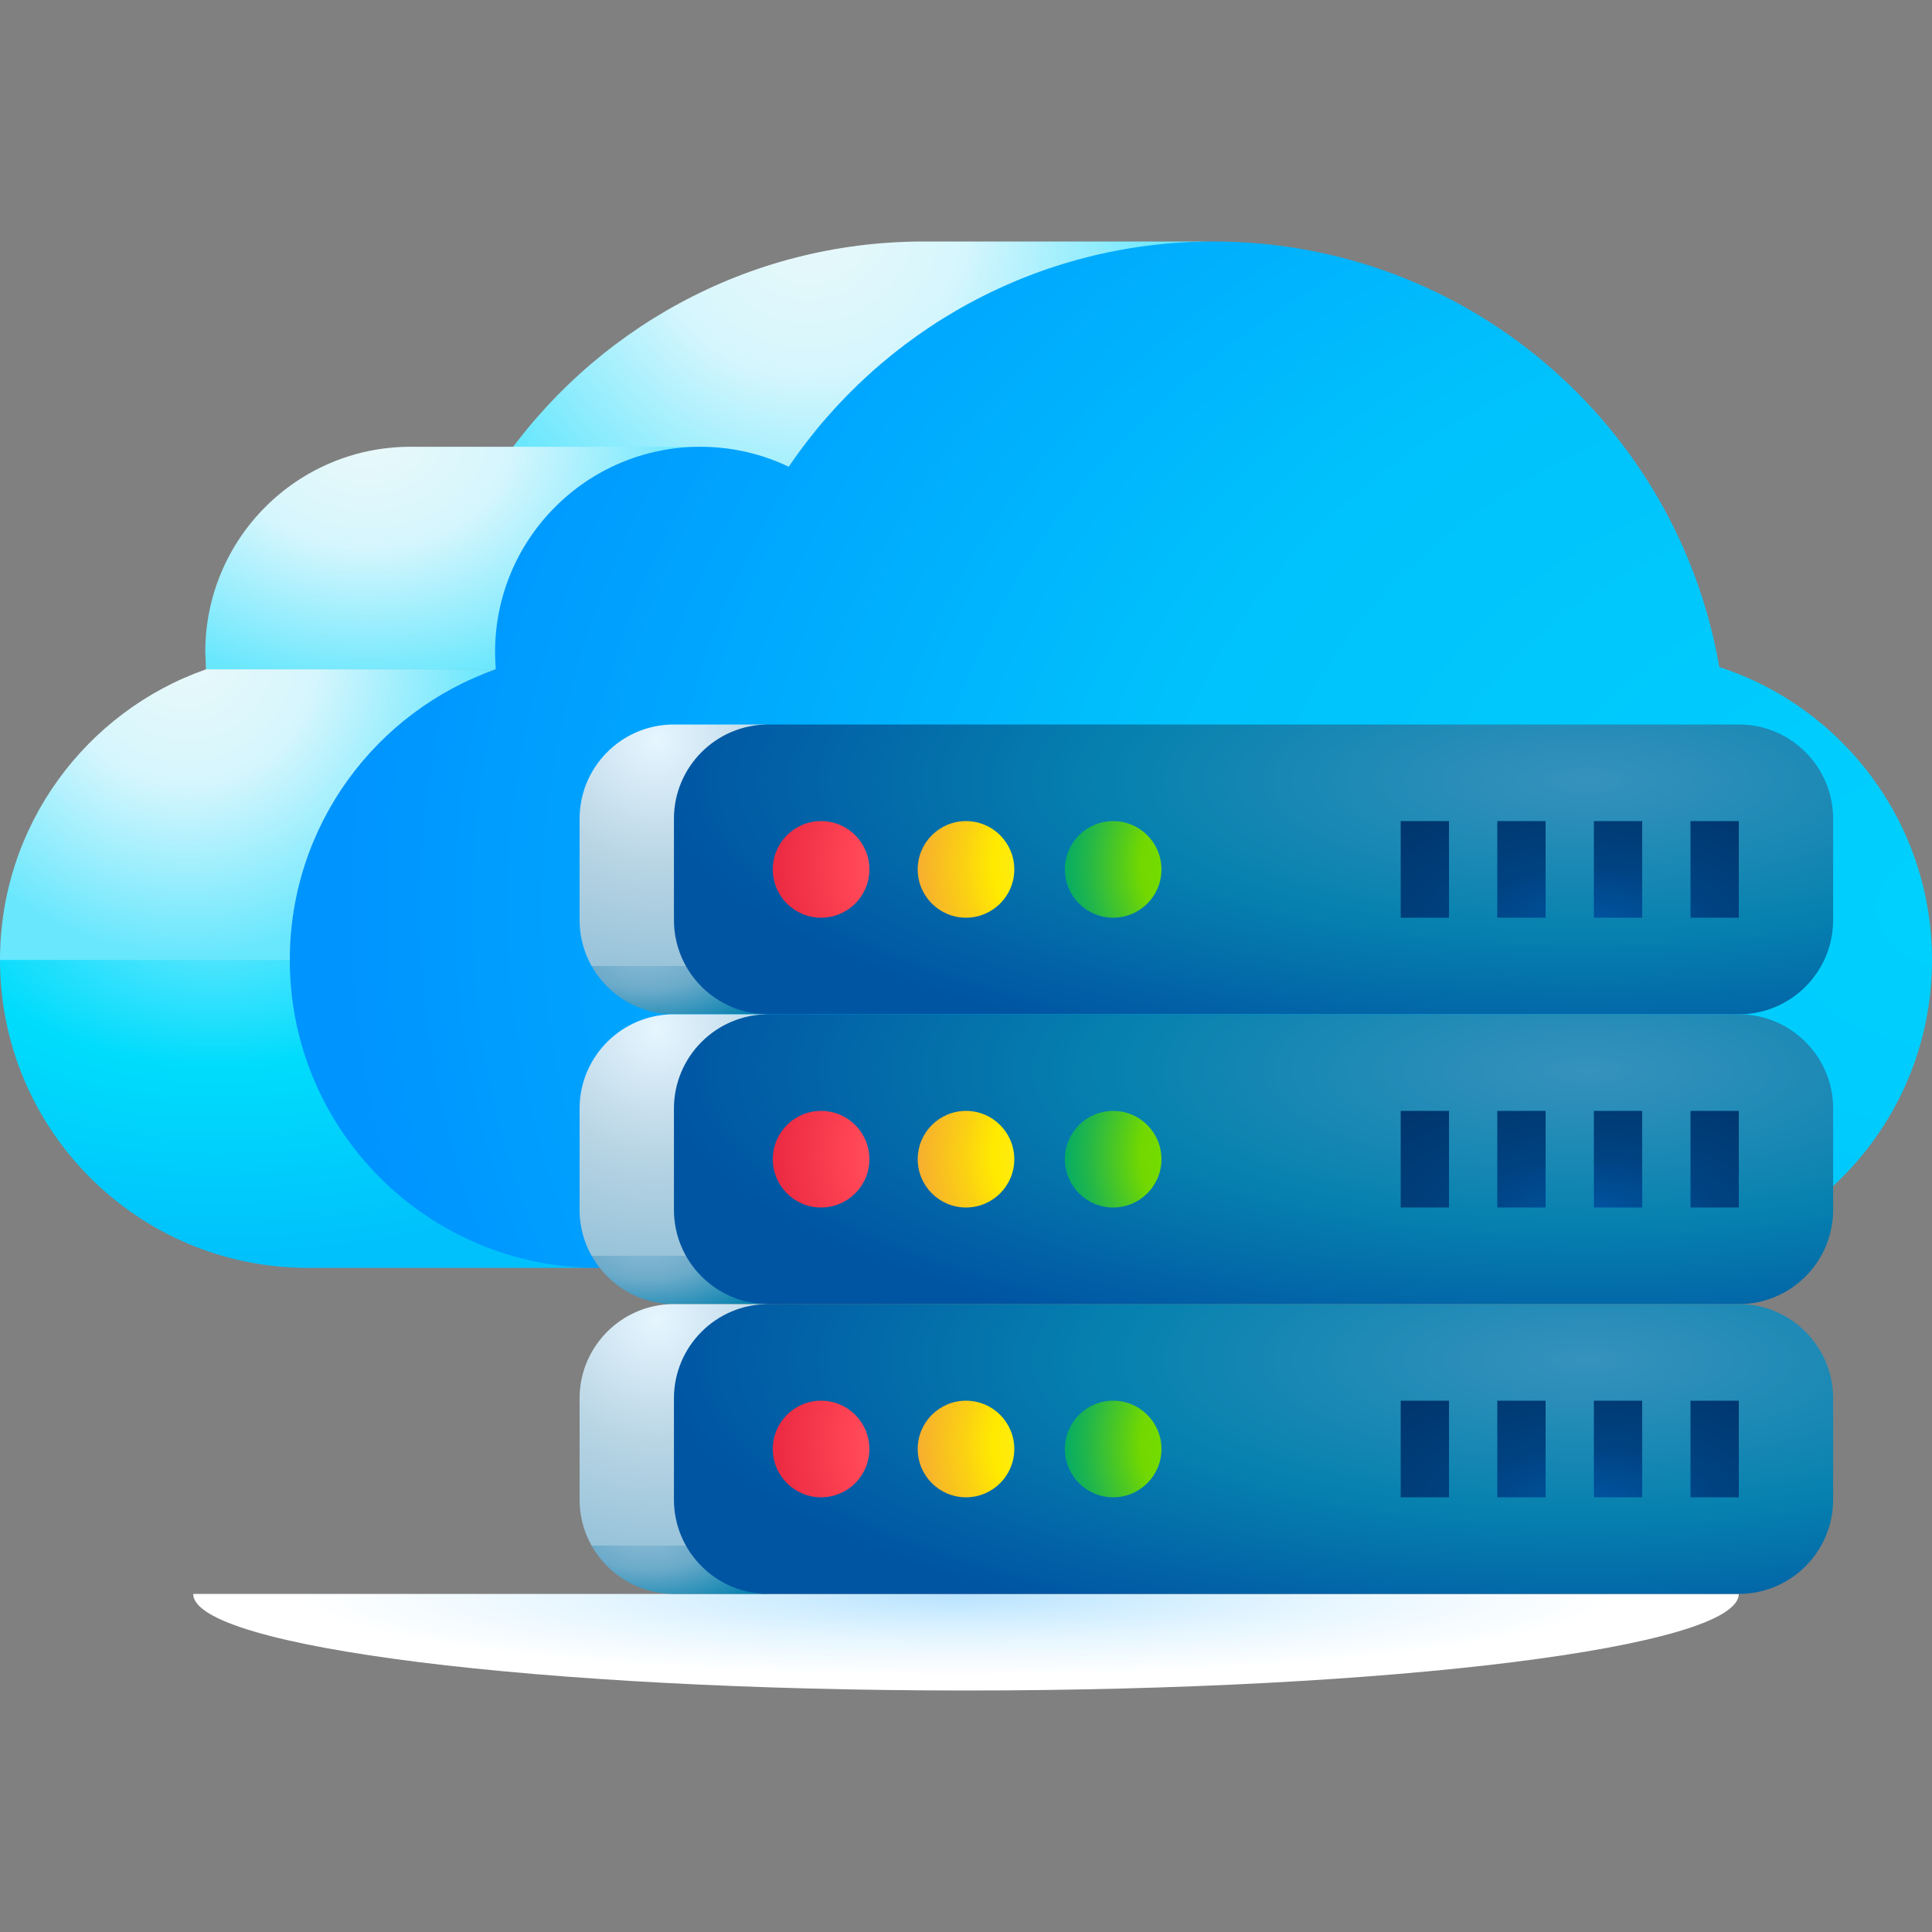
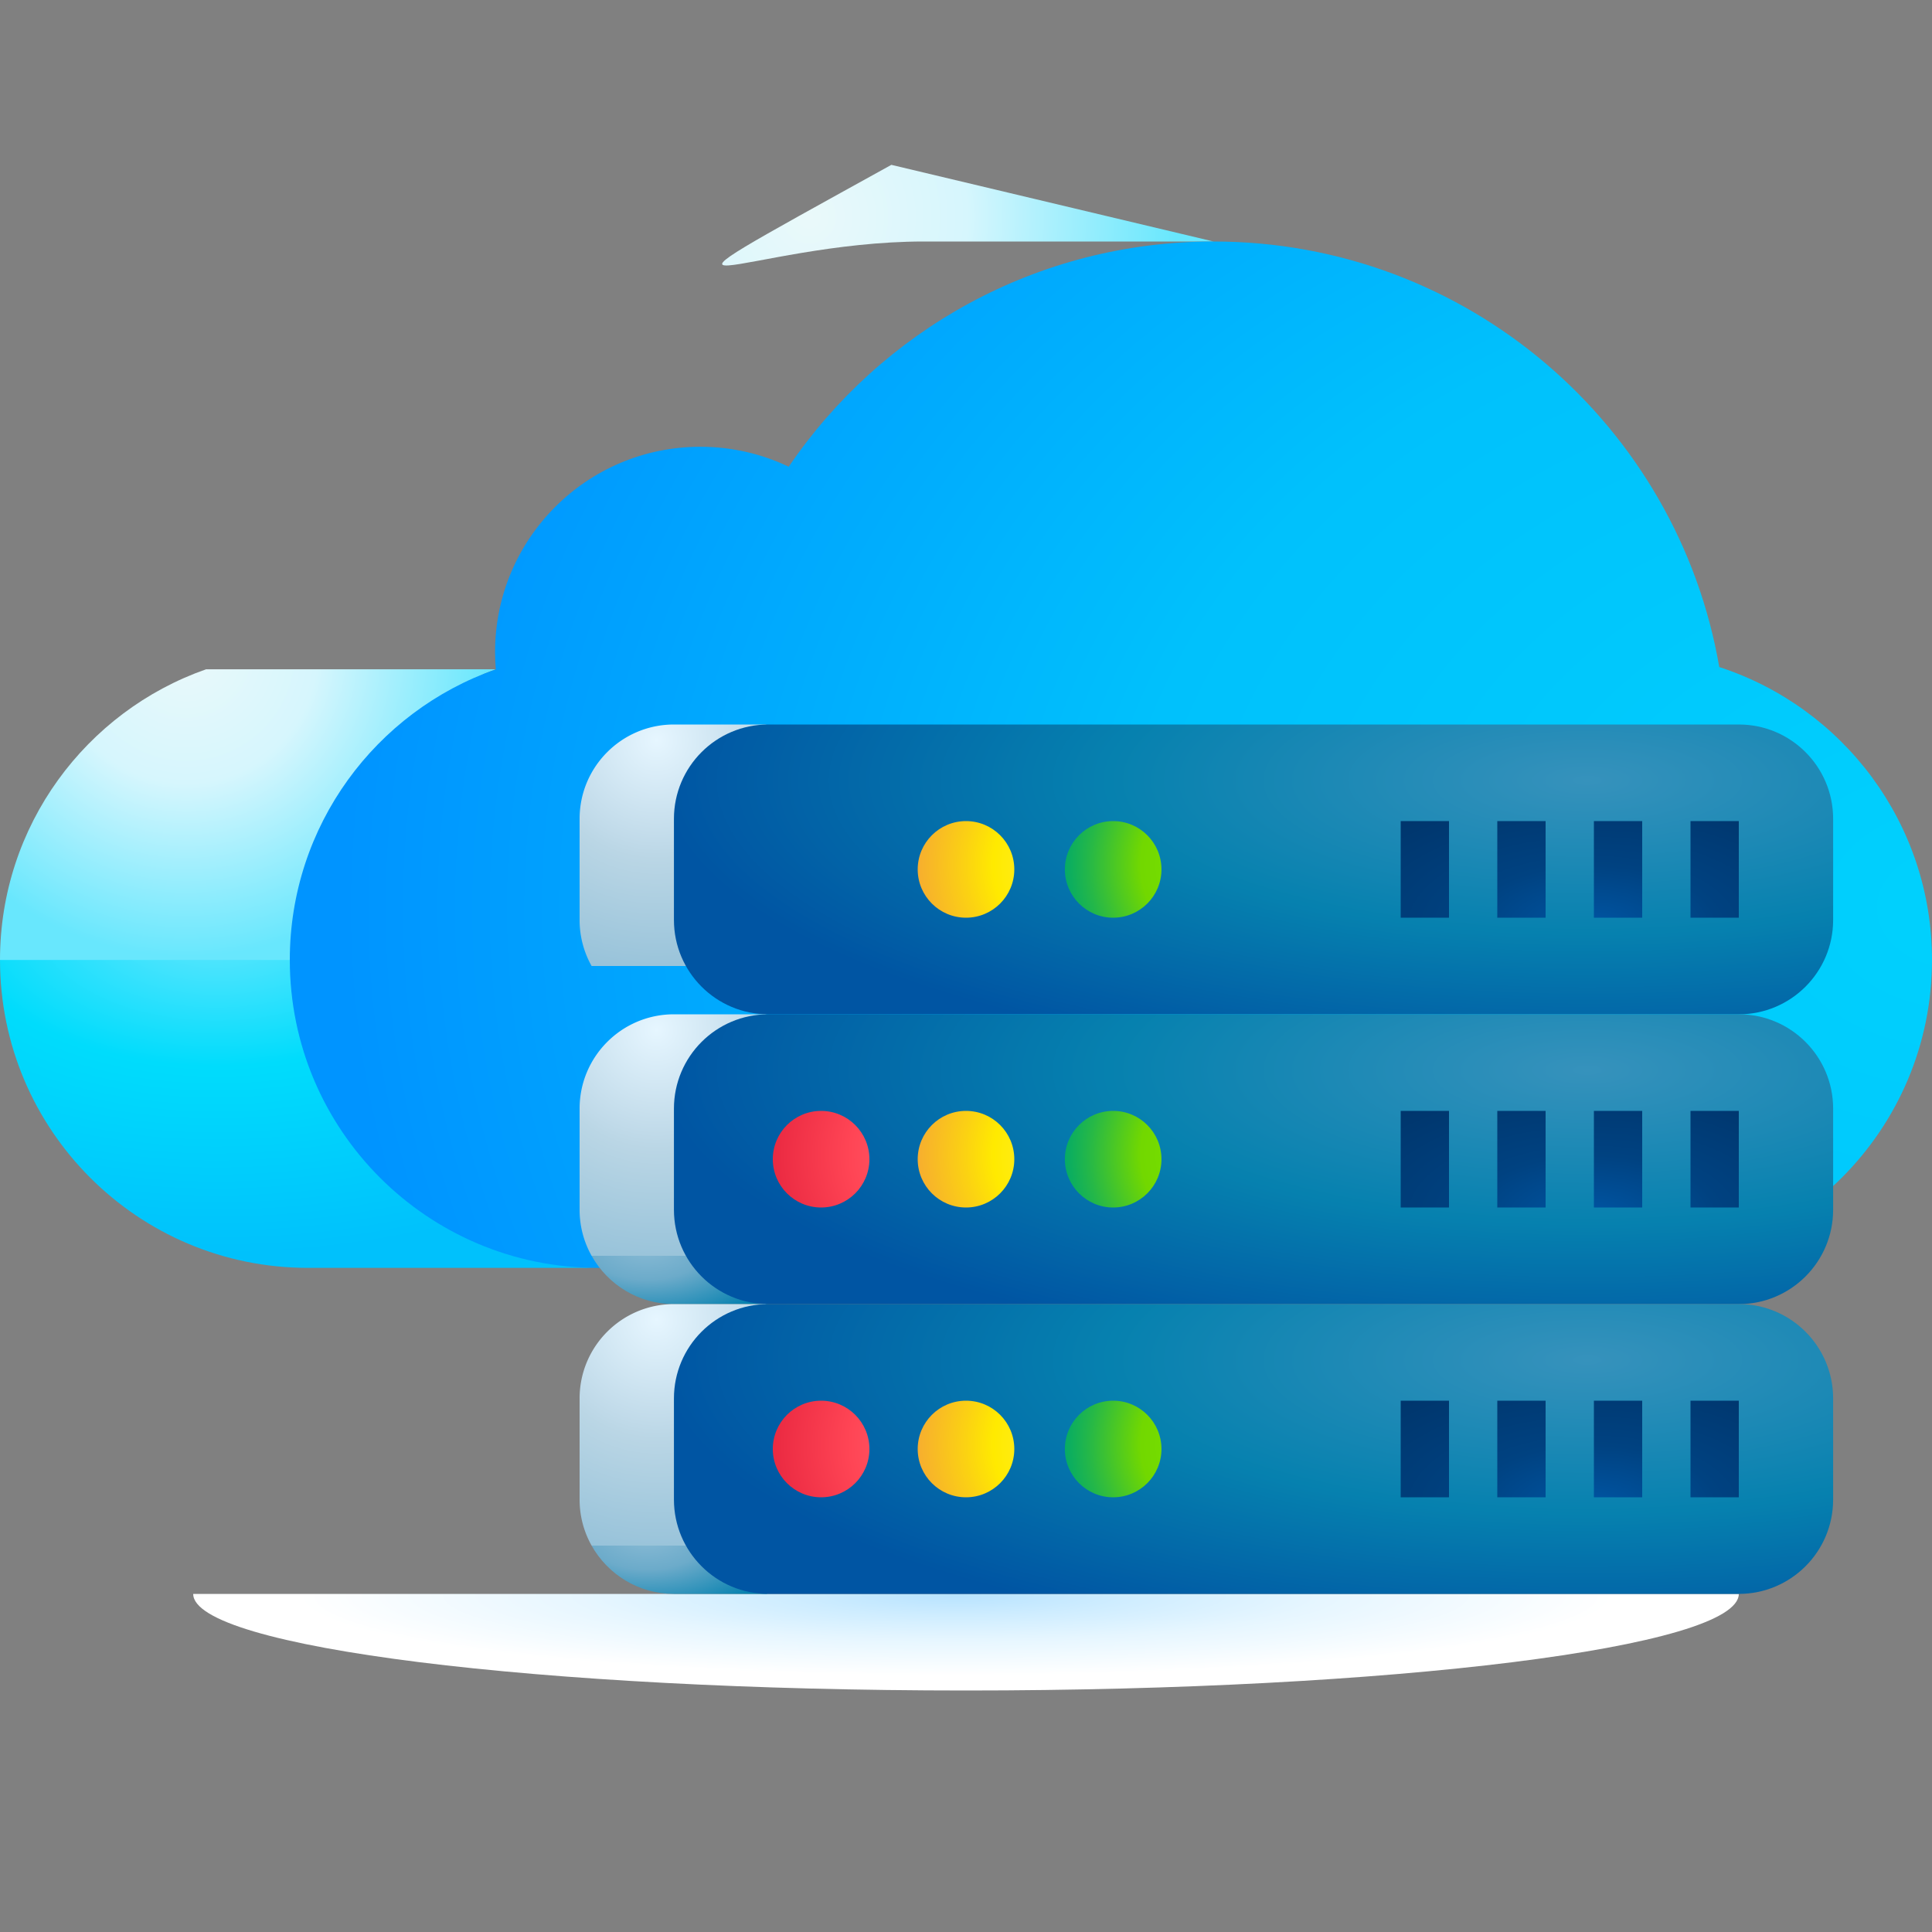
<svg xmlns="http://www.w3.org/2000/svg" height="512" width="512">
  <rect width="100%" height="100%" fill="#808080" stroke="none" />
  <radialGradient id="A" cx="272.579" cy="1991.227" gradientTransform="matrix(.931 0 0 .114 -.42 195.684)" gradientUnits="userSpaceOnUse" r="211.111">
    <stop offset="0" stop-color="#b8e3ff" />
    <stop offset=".233" stop-color="#cfedff" />
    <stop offset=".496" stop-color="#e6f6ff" />
    <stop offset=".888" stop-color="#fff" />
  </radialGradient>
  <linearGradient id="B" gradientUnits="userSpaceOnUse">
    <stop offset="0" stop-color="#eaf9fa" />
    <stop offset=".43" stop-color="#d6f6fd" />
    <stop offset="1" stop-color="#68e7fd" />
  </linearGradient>
  <radialGradient id="C" cx="214.418" cy="57.42" r="97.427" href="#B" />
  <radialGradient id="D" cx="97.269" cy="115.994" gradientTransform="matrix(1 0 0 .763 0 27.463)" r="87.953" href="#B" />
  <radialGradient id="E" cx="57.349" cy="242.745" gradientTransform="matrix(1 0 0 .573 0 103.701)" gradientUnits="userSpaceOnUse" r="161.174">
    <stop offset="0" stop-color="#68e7fd" />
    <stop offset=".169" stop-color="#42e3fd" />
    <stop offset=".43" stop-color="#00dcfc" />
    <stop offset=".972" stop-color="#00c1fc" />
  </radialGradient>
  <radialGradient id="F" cx="49.388" cy="172.905" r="80.486" href="#B" />
  <radialGradient id="G" cx="518.101" cy="240.743" gradientTransform="matrix(-1 0 0 -.767 1036.202 425.268)" gradientUnits="userSpaceOnUse" r="437.907">
    <stop offset="0" stop-color="#00d1fd" />
    <stop offset=".504" stop-color="#00c1fc" />
    <stop offset=".976" stop-color="#0094ff" />
  </radialGradient>
  <linearGradient id="H" gradientUnits="userSpaceOnUse">
    <stop offset="0" stop-color="#8abbd5" />
    <stop offset=".43" stop-color="#6cabca" />
    <stop offset="1" stop-color="#0681af" />
  </linearGradient>
  <radialGradient id="I" cx="171.529" cy="253.111" gradientTransform="matrix(1 0 0 .551 0 113.716)" r="38.617" href="#H" />
  <linearGradient id="J" gradientUnits="userSpaceOnUse">
    <stop offset="0" stop-color="#e6f6ff" />
    <stop offset=".376" stop-color="#c0dae9" />
    <stop offset=".43" stop-color="#bad6e5" />
    <stop offset="1" stop-color="#8abbd5" />
  </linearGradient>
  <radialGradient id="K" cx="174.024" cy="196.081" r="73.468" href="#J" />
  <linearGradient id="L" gradientUnits="userSpaceOnUse">
    <stop offset="0" stop-color="#3692bc" />
    <stop offset=".504" stop-color="#0681af" />
    <stop offset=".976" stop-color="#0055a3" />
  </linearGradient>
  <radialGradient id="M" cx="420.677" cy="206.774" gradientTransform="matrix(-1 0 0 -.32 841.354 272.973)" r="251.614" href="#L" />
  <linearGradient id="N" gradientUnits="userSpaceOnUse">
    <stop offset="0" stop-color="#ff6470" />
    <stop offset=".504" stop-color="#ff4555" />
    <stop offset=".942" stop-color="#eb2a42" />
  </linearGradient>
  <radialGradient id="O" cx="248.319" cy="229.111" r="45.723" href="#N" />
  <linearGradient id="P" gradientUnits="userSpaceOnUse">
    <stop offset="0" stop-color="#fff044" />
    <stop offset=".512" stop-color="#ffea00" />
    <stop offset=".686" stop-color="#fbd113" />
    <stop offset=".976" stop-color="#f6ab31" />
  </linearGradient>
  <radialGradient id="Q" cx="286.719" cy="229.111" r="45.723" href="#P" />
  <linearGradient id="R" gradientUnits="userSpaceOnUse">
    <stop offset="0" stop-color="#7be700" />
    <stop offset=".512" stop-color="#72d800" />
    <stop offset=".809" stop-color="#26b847" />
    <stop offset=".976" stop-color="#00a96a" />
  </linearGradient>
  <radialGradient id="S" cx="325.719" cy="229.111" r="45.723" href="#R" />
  <radialGradient id="T" cx="171.529" cy="329.911" gradientTransform="matrix(1 0 0 .551 0 148.22)" r="38.617" href="#H" />
  <radialGradient id="U" cx="174.024" cy="196.081" r="73.468" href="#J" />
  <radialGradient id="V" cx="420.677" cy="283.574" gradientTransform="matrix(-1 0 0 -.32 841.354 374.361)" r="251.614" href="#L" />
  <radialGradient id="W" cx="248.319" cy="305.911" r="45.723" href="#N" />
  <radialGradient id="X" cx="286.719" cy="305.911" r="45.723" href="#P" />
  <radialGradient id="Y" cx="325.719" cy="305.911" r="45.723" href="#R" />
  <radialGradient id="Z" cx="171.529" cy="406.711" gradientTransform="matrix(1 0 0 .551 0 182.724)" r="38.617" href="#H" />
  <radialGradient id="a" cx="420.677" cy="360.374" gradientTransform="matrix(-1 0 0 -.32 841.354 475.748)" r="251.614" href="#L" />
  <radialGradient id="b" cx="248.319" cy="382.711" r="45.723" href="#N" />
  <radialGradient id="c" cx="286.719" cy="382.711" r="45.723" href="#P" />
  <radialGradient id="d" cx="325.719" cy="382.711" r="45.723" href="#R" />
  <linearGradient id="e" gradientUnits="userSpaceOnUse">
    <stop offset="0" stop-color="#0055a3" />
    <stop offset=".438" stop-color="#004281" />
    <stop offset=".983" stop-color="#00366d" />
  </linearGradient>
  <radialGradient id="f" cx="421.894" cy="245.471" gradientTransform="matrix(1 0 0 .487 0 125.996)" r="75.995" href="#e" />
  <radialGradient id="g" cx="421.894" cy="322.271" gradientTransform="matrix(1 0 0 .487 0 165.416)" r="75.995" href="#e" />
  <radialGradient id="h" cx="421.894" cy="399.071" gradientTransform="matrix(1 0 0 .487 0 204.836)" r="75.995" href="#e" />
  <path d="M256 448c113.107 0 204.798-11.462 204.798-25.6H51.202c0 14.138 91.691 25.6 204.798 25.6z" fill="url(#A)" />
-   <path d="M321.6 64c-46.824 0-79.536 43.979-104 80l-85.382-20.314C156.682 87.665 197.976 64 244.8 64z" fill="url(#C)" />
-   <path d="M54.591 177.377L54.4 172.8c0-30.044 24.356-54.4 54.4-54.4h76.8c-30.044 0-54.335 57.468-54.209 58.977z" fill="url(#D)" />
+   <path d="M321.6 64l-85.382-20.314C156.682 87.665 197.976 64 244.8 64z" fill="url(#C)" />
  <path d="M81.6 336C36.534 336 0 299.466 0 254.4l115.2-33.6c0 45.066-1.866 115.2 43.2 115.2z" fill="url(#E)" />
  <path d="m0 254.4c0-35.6 22.798-65.875 54.591-77.023h76.8c-31.793 11.148-16.192 41.423-16.192 77.023z" fill="url(#F)" />
  <path d="M455.622 176.773C444.6 112.728 388.791 64 321.6 64c-46.824 0-88.118 23.665-112.582 59.686-7.093-3.388-15.034-5.286-23.418-5.286-30.044 0-54.4 24.356-54.4 54.4 0 1.541.065 3.068.191 4.577C99.598 188.525 76.8 218.8 76.8 254.4c0 45.066 36.534 81.6 81.6 81.6h272c45.066 0 81.6-36.534 81.6-81.6 0-36.264-23.656-67.003-56.378-77.627z" fill="url(#G)" />
-   <path d="m191.4 243.2-34.62 12.8c4.279 7.636 12.444 12.8 21.82 12.8h25c-3.577 0-10.476-17.961-12.2-25.6z" fill="url(#I)" />
  <use href="#j" fill="url(#K)" />
  <path d="M460.8 268.8H203.6c-13.807 0-25-11.193-25-25V217c0-13.807 11.193-25 25-25h257.2c13.807 0 25 11.193 25 25v26.8c0 13.807-11.193 25-25 25z" fill="url(#M)" />
-   <circle cx="217.6" cy="230.4" fill="url(#O)" r="12.8" />
  <circle cx="256" cy="230.4" fill="url(#Q)" r="12.8" />
  <circle cx="295" cy="230.4" fill="url(#S)" r="12.8" />
  <path d="m191.4 320-34.62 12.8c4.279 7.636 12.444 12.8 21.82 12.8h25c-3.577 0-10.476-17.961-12.2-25.6z" fill="url(#T)" />
  <use href="#j" y="76.8" fill="url(#U)" />
  <path d="M460.8 345.6H203.6c-13.807 0-25-11.193-25-25v-26.8c0-13.807 11.193-25 25-25h257.2c13.807 0 25 11.193 25 25v26.8c0 13.807-11.193 25-25 25z" fill="url(#V)" />
  <circle cx="217.6" cy="307.2" fill="url(#W)" r="12.8" />
  <circle cx="256" cy="307.2" fill="url(#X)" r="12.8" />
  <circle cx="295" cy="307.2" fill="url(#Y)" r="12.8" />
  <path d="m191.4 396.8-34.62 12.8c4.279 7.636 12.444 12.8 21.82 12.8h25c-3.577 0-10.476-17.961-12.2-25.6z" fill="url(#Z)" />
  <use href="#j" y="153.6" fill="url(#K)" />
  <path d="M460.8 422.4H203.6c-13.807 0-25-11.193-25-25v-26.8c0-13.807 11.193-25 25-25h257.2c13.807 0 25 11.193 25 25v26.8c0 13.807-11.193 25-25 25z" fill="url(#a)" />
  <circle cx="217.6" cy="384" fill="url(#b)" r="12.8" />
  <circle cx="256" cy="384" fill="url(#c)" r="12.8" />
  <circle cx="295" cy="384" fill="url(#d)" r="12.8" />
  <path d="M384 243.2h-12.8v-25.6H384zm25.6-25.6h-12.8v25.6h12.8zm25.6 0h-12.8v25.6h12.8zm25.6 0H448v25.6h12.8z" fill="url(#f)" />
  <path d="M384 320h-12.8v-25.6H384zm25.6-25.6h-12.8V320h12.8zm25.6 0h-12.8V320h12.8zm25.6 0H448V320h12.8z" fill="url(#g)" />
  <path d="M384 396.8h-12.8v-25.6H384zm25.6-25.6h-12.8v25.6h12.8zm25.6 0h-12.8v25.6h12.8zm25.6 0H448v25.6h12.8z" fill="url(#h)" />
  <defs>
    <path id="j" d="M203.6 192h-25c-13.807 0-25 11.193-25 25v26.8a24.88 24.88 0 0 0 3.18 12.2h38.871c-4.929-21.846-2.281-64 7.949-64z" />
  </defs>
</svg>